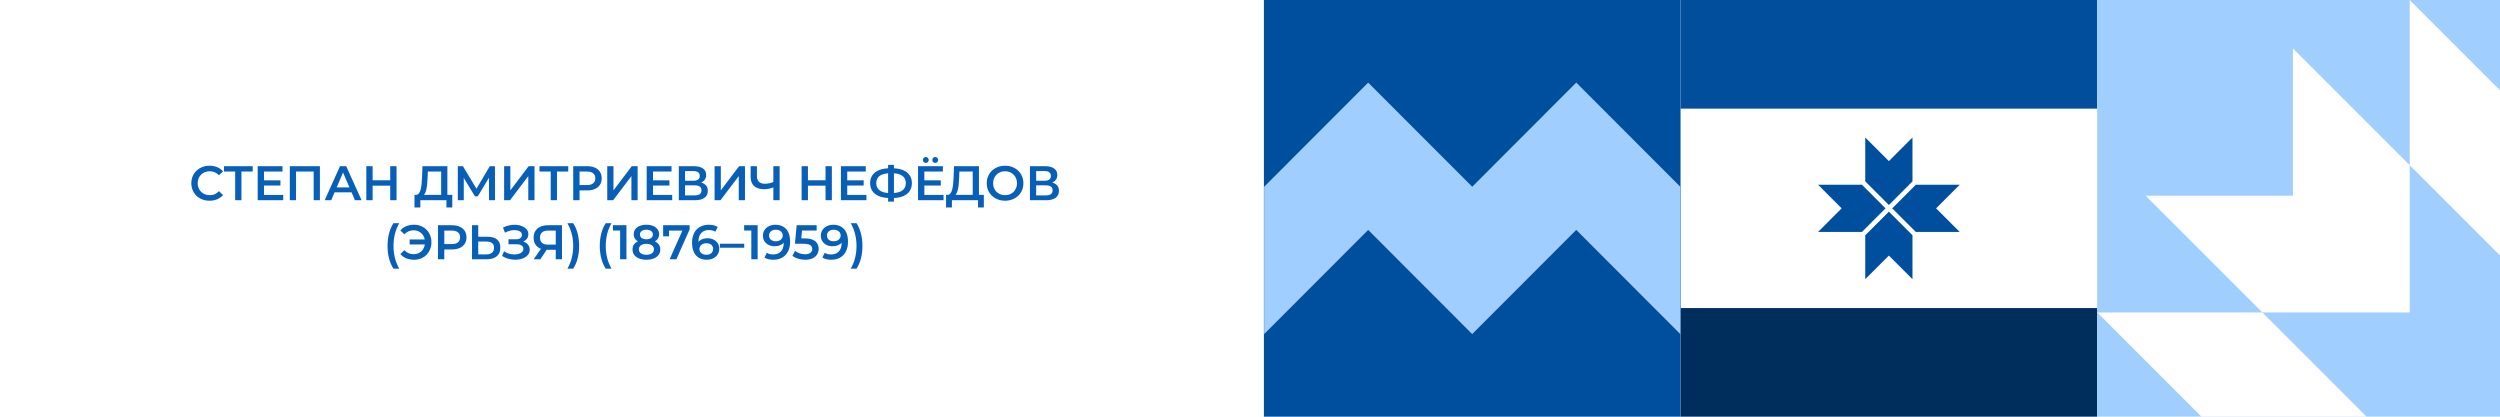
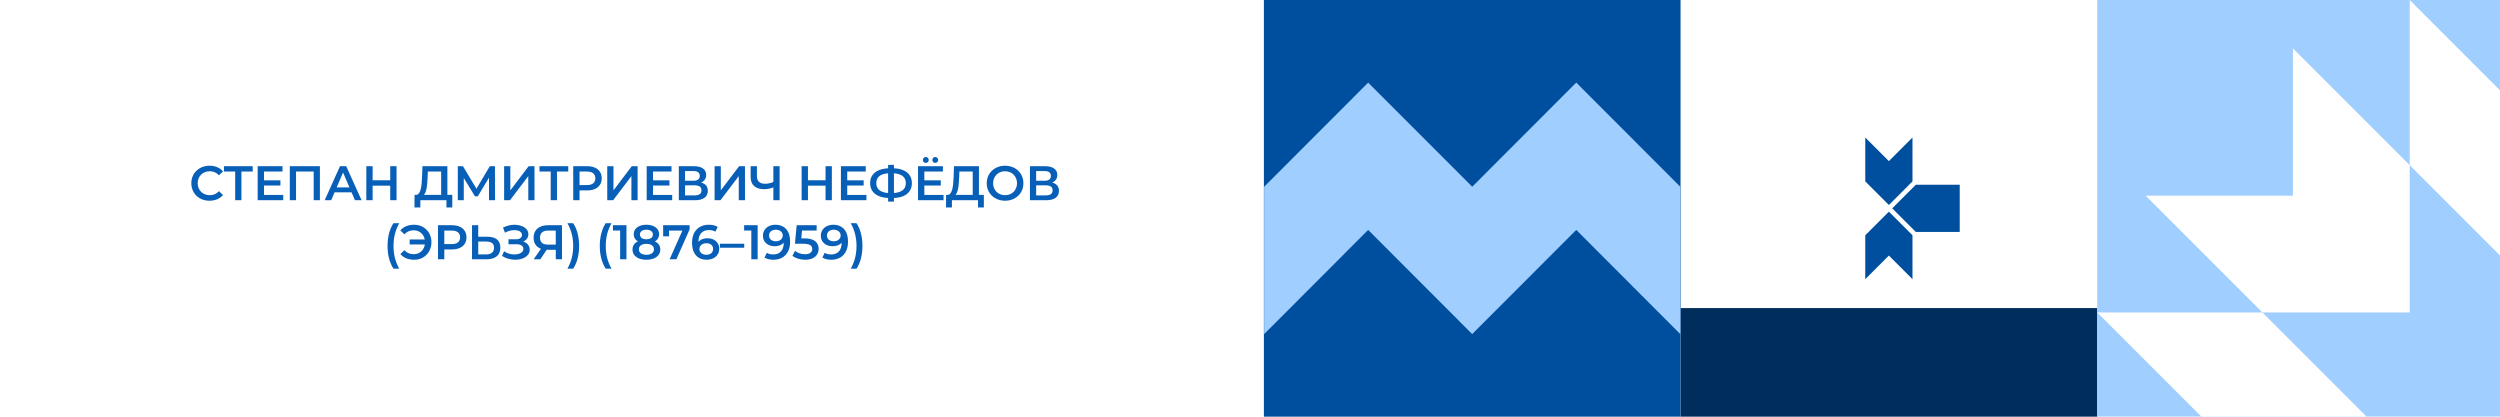
<svg xmlns="http://www.w3.org/2000/svg" width="2160" height="360" viewBox="0 0 2160 360" fill="none">
  <g filter="url(#filter0_b_711_39830)">
    <rect width="2160" height="360" fill="white" />
  </g>
  <path d="M181.014 173.42C178.774 173.42 176.688 173.056 174.756 172.328C172.852 171.572 171.186 170.522 169.758 169.178C168.358 167.806 167.266 166.196 166.482 164.348C165.698 162.5 165.306 160.484 165.306 158.3C165.306 156.116 165.698 154.1 166.482 152.252C167.266 150.404 168.372 148.808 169.8 147.464C171.228 146.092 172.894 145.042 174.798 144.314C176.702 143.558 178.788 143.18 181.056 143.18C183.464 143.18 185.662 143.6 187.65 144.44C189.638 145.252 191.318 146.47 192.69 148.094L189.162 151.412C188.098 150.264 186.908 149.41 185.592 148.85C184.276 148.262 182.848 147.968 181.308 147.968C179.768 147.968 178.354 148.22 177.066 148.724C175.806 149.228 174.7 149.942 173.748 150.866C172.824 151.79 172.096 152.882 171.564 154.142C171.06 155.402 170.808 156.788 170.808 158.3C170.808 159.812 171.06 161.198 171.564 162.458C172.096 163.718 172.824 164.81 173.748 165.734C174.7 166.658 175.806 167.372 177.066 167.876C178.354 168.38 179.768 168.632 181.308 168.632C182.848 168.632 184.276 168.352 185.592 167.792C186.908 167.204 188.098 166.322 189.162 165.146L192.69 168.506C191.318 170.102 189.638 171.32 187.65 172.16C185.662 173 183.45 173.42 181.014 173.42ZM203.185 173V146.876L204.487 148.22H193.483V143.6H218.347V148.22H207.343L208.603 146.876V173H203.185ZM227.676 155.822H242.292V160.316H227.676V155.822ZM228.096 168.422H244.686V173H222.636V143.6H244.098V148.178H228.096V168.422ZM250.395 173V143.6H276.393V173H271.017V146.876L272.277 148.22H254.511L255.771 146.876V173H250.395ZM280.525 173L293.755 143.6H299.131L312.403 173H306.691L295.309 146.498H297.493L286.153 173H280.525ZM286.615 166.196L288.085 161.912H303.961L305.431 166.196H286.615ZM337.156 143.6H342.616V173H337.156V143.6ZM321.952 173H316.492V143.6H321.952V173ZM337.576 160.4H321.49V155.738H337.576V160.4ZM381.16 170.48V148.22H369.652L369.442 153.428C369.358 155.388 369.232 157.25 369.064 159.014C368.924 160.75 368.686 162.332 368.35 163.76C368.042 165.188 367.608 166.378 367.048 167.33C366.488 168.282 365.802 168.912 364.99 169.22L359.11 168.38C360.174 168.436 361.042 168.072 361.714 167.288C362.414 166.504 362.96 165.412 363.352 164.012C363.744 162.612 364.038 160.974 364.234 159.098C364.43 157.194 364.57 155.136 364.654 152.924L364.99 143.6H386.536V170.48H381.16ZM358.102 179.258L358.144 168.38H390.778V179.258H385.738V173H363.184V179.258H358.102ZM395.541 173V143.6H399.993L412.887 165.062H410.493L423.177 143.6H427.629L427.713 173H422.505L422.463 151.706H423.555L412.803 169.64H410.367L399.447 151.706H400.707V173H395.541ZM435.563 173V143.6H440.939V164.474L456.731 143.6H461.813V173H456.437V152.168L440.645 173H435.563ZM475.81 173V146.876L477.112 148.22H466.108V143.6H490.972V148.22H479.968L481.228 146.876V173H475.81ZM495.261 173V143.6H507.357C509.961 143.6 512.187 144.02 514.035 144.86C515.911 145.7 517.353 146.904 518.361 148.472C519.369 150.04 519.873 151.902 519.873 154.058C519.873 156.214 519.369 158.076 518.361 159.644C517.353 161.212 515.911 162.416 514.035 163.256C512.187 164.096 509.961 164.516 507.357 164.516H498.285L500.721 161.954V173H495.261ZM500.721 162.542L498.285 159.896H507.105C509.513 159.896 511.319 159.392 512.523 158.384C513.755 157.348 514.371 155.906 514.371 154.058C514.371 152.182 513.755 150.74 512.523 149.732C511.319 148.724 509.513 148.22 507.105 148.22H498.285L500.721 145.532V162.542ZM524.66 173V143.6H530.036V164.474L545.828 143.6H550.91V173H545.534V152.168L529.742 173H524.66ZM563.773 155.822H578.389V160.316H563.773V155.822ZM564.193 168.422H580.783V173H558.733V143.6H580.195V148.178H564.193V168.422ZM586.492 173V143.6H599.638C602.942 143.6 605.518 144.258 607.366 145.574C609.214 146.862 610.138 148.724 610.138 151.16C610.138 153.568 609.256 155.43 607.492 156.746C605.728 158.034 603.404 158.678 600.52 158.678L601.276 157.166C604.552 157.166 607.086 157.824 608.878 159.14C610.67 160.456 611.566 162.36 611.566 164.852C611.566 167.4 610.628 169.402 608.752 170.858C606.876 172.286 604.104 173 600.436 173H586.492ZM591.868 168.8H600.268C602.172 168.8 603.614 168.45 604.594 167.75C605.574 167.022 606.064 165.916 606.064 164.432C606.064 162.948 605.574 161.87 604.594 161.198C603.614 160.498 602.172 160.148 600.268 160.148H591.868V168.8ZM591.868 156.158H599.176C600.94 156.158 602.284 155.808 603.208 155.108C604.132 154.38 604.594 153.344 604.594 152C604.594 150.6 604.132 149.55 603.208 148.85C602.284 148.15 600.94 147.8 599.176 147.8H591.868V156.158ZM617.408 173V143.6H622.784V164.474L638.576 143.6H643.658V173H638.282V152.168L622.49 173H617.408ZM669.015 161.576C667.475 162.22 665.977 162.696 664.521 163.004C663.065 163.312 661.651 163.466 660.279 163.466C656.527 163.466 653.629 162.57 651.585 160.778C649.569 158.958 648.561 156.354 648.561 152.966V143.6H653.979V152.378C653.979 154.45 654.581 156.032 655.785 157.124C656.989 158.216 658.711 158.762 660.951 158.762C662.295 158.762 663.639 158.608 664.983 158.3C666.355 157.992 667.671 157.516 668.931 156.872L669.015 161.576ZM668.175 173V143.6H673.593V173H668.175ZM713.264 143.6H718.724V173H713.264V143.6ZM698.06 173H692.6V143.6H698.06V173ZM713.684 160.4H697.598V155.738H713.684V160.4ZM731.591 155.822H746.207V160.316H731.591V155.822ZM732.011 168.422H748.601V173H726.551V143.6H748.013V148.178H732.011V168.422ZM769.22 171.11C765.524 171.11 762.374 170.606 759.77 169.598C757.194 168.59 755.22 167.134 753.848 165.23C752.476 163.298 751.79 160.974 751.79 158.258C751.79 155.486 752.476 153.148 753.848 151.244C755.22 149.34 757.194 147.884 759.77 146.876C762.374 145.868 765.524 145.364 769.22 145.364C769.276 145.364 769.402 145.364 769.598 145.364C769.822 145.364 770.032 145.364 770.228 145.364C770.452 145.364 770.578 145.364 770.606 145.364C774.274 145.364 777.396 145.868 779.972 146.876C782.548 147.884 784.508 149.354 785.852 151.286C787.196 153.19 787.868 155.514 787.868 158.258C787.868 160.946 787.196 163.256 785.852 165.188C784.536 167.12 782.604 168.59 780.056 169.598C777.536 170.606 774.456 171.11 770.816 171.11C770.76 171.11 770.606 171.11 770.354 171.11C770.13 171.11 769.892 171.11 769.64 171.11C769.416 171.11 769.276 171.11 769.22 171.11ZM769.766 166.868C769.822 166.868 769.906 166.868 770.018 166.868C770.13 166.868 770.2 166.868 770.228 166.868C772.944 166.84 775.212 166.504 777.032 165.86C778.88 165.216 780.266 164.264 781.19 163.004C782.142 161.716 782.618 160.12 782.618 158.216C782.618 156.312 782.142 154.73 781.19 153.47C780.238 152.21 778.852 151.258 777.032 150.614C775.212 149.97 772.972 149.648 770.312 149.648C770.284 149.648 770.2 149.648 770.06 149.648C769.92 149.648 769.822 149.648 769.766 149.648C766.994 149.648 764.656 149.97 762.752 150.614C760.876 151.23 759.462 152.182 758.51 153.47C757.586 154.73 757.124 156.326 757.124 158.258C757.124 160.19 757.614 161.8 758.594 163.088C759.602 164.348 761.044 165.3 762.92 165.944C764.796 166.56 767.078 166.868 769.766 166.868ZM767.33 174.176V142.424H772.37V174.176H767.33ZM798.222 155.822H812.838V160.316H798.222V155.822ZM798.642 168.422H815.232V173H793.182V143.6H814.644V148.178H798.642V168.422ZM808.05 140.744C807.35 140.744 806.748 140.52 806.244 140.072C805.768 139.596 805.53 138.98 805.53 138.224C805.53 137.468 805.768 136.852 806.244 136.376C806.748 135.9 807.35 135.662 808.05 135.662C808.75 135.662 809.338 135.9 809.814 136.376C810.318 136.852 810.57 137.468 810.57 138.224C810.57 138.98 810.318 139.596 809.814 140.072C809.338 140.52 808.75 140.744 808.05 140.744ZM799.902 140.744C799.202 140.744 798.6 140.52 798.096 140.072C797.62 139.596 797.382 138.98 797.382 138.224C797.382 137.468 797.62 136.852 798.096 136.376C798.6 135.9 799.202 135.662 799.902 135.662C800.602 135.662 801.19 135.9 801.666 136.376C802.17 136.852 802.422 137.468 802.422 138.224C802.422 138.98 802.17 139.596 801.666 140.072C801.19 140.52 800.602 140.744 799.902 140.744ZM840.428 170.48V148.22H828.92L828.71 153.428C828.626 155.388 828.5 157.25 828.332 159.014C828.192 160.75 827.954 162.332 827.618 163.76C827.31 165.188 826.876 166.378 826.316 167.33C825.756 168.282 825.07 168.912 824.258 169.22L818.378 168.38C819.442 168.436 820.31 168.072 820.982 167.288C821.682 166.504 822.228 165.412 822.62 164.012C823.012 162.612 823.306 160.974 823.502 159.098C823.698 157.194 823.838 155.136 823.922 152.924L824.258 143.6H845.804V170.48H840.428ZM817.37 179.258L817.412 168.38H850.046V179.258H845.006V173H822.452V179.258H817.37ZM868.418 173.42C866.122 173.42 864.008 173.042 862.076 172.286C860.144 171.53 858.464 170.48 857.036 169.136C855.608 167.764 854.502 166.168 853.718 164.348C852.934 162.5 852.542 160.484 852.542 158.3C852.542 156.116 852.934 154.114 853.718 152.294C854.502 150.446 855.608 148.85 857.036 147.506C858.464 146.134 860.144 145.07 862.076 144.314C864.008 143.558 866.108 143.18 868.376 143.18C870.672 143.18 872.772 143.558 874.676 144.314C876.608 145.07 878.288 146.134 879.716 147.506C881.144 148.85 882.25 150.446 883.034 152.294C883.818 154.114 884.21 156.116 884.21 158.3C884.21 160.484 883.818 162.5 883.034 164.348C882.25 166.196 881.144 167.792 879.716 169.136C878.288 170.48 876.608 171.53 874.676 172.286C872.772 173.042 870.686 173.42 868.418 173.42ZM868.376 168.632C869.86 168.632 871.232 168.38 872.492 167.876C873.752 167.372 874.844 166.658 875.768 165.734C876.692 164.782 877.406 163.69 877.91 162.458C878.442 161.198 878.708 159.812 878.708 158.3C878.708 156.788 878.442 155.416 877.91 154.184C877.406 152.924 876.692 151.832 875.768 150.908C874.844 149.956 873.752 149.228 872.492 148.724C871.232 148.22 869.86 147.968 868.376 147.968C866.892 147.968 865.52 148.22 864.26 148.724C863.028 149.228 861.936 149.956 860.984 150.908C860.06 151.832 859.332 152.924 858.8 154.184C858.296 155.416 858.044 156.788 858.044 158.3C858.044 159.784 858.296 161.156 858.8 162.416C859.332 163.676 860.06 164.782 860.984 165.734C861.908 166.658 863 167.372 864.26 167.876C865.52 168.38 866.892 168.632 868.376 168.632ZM889.868 173V143.6H903.014C906.318 143.6 908.894 144.258 910.742 145.574C912.59 146.862 913.514 148.724 913.514 151.16C913.514 153.568 912.632 155.43 910.868 156.746C909.104 158.034 906.78 158.678 903.896 158.678L904.652 157.166C907.928 157.166 910.462 157.824 912.254 159.14C914.046 160.456 914.942 162.36 914.942 164.852C914.942 167.4 914.004 169.402 912.128 170.858C910.252 172.286 907.48 173 903.812 173H889.868ZM895.244 168.8H903.644C905.548 168.8 906.99 168.45 907.97 167.75C908.95 167.022 909.44 165.916 909.44 164.432C909.44 162.948 908.95 161.87 907.97 161.198C906.99 160.498 905.548 160.148 903.644 160.148H895.244V168.8ZM895.244 156.158H902.552C904.316 156.158 905.66 155.808 906.584 155.108C907.508 154.38 907.97 153.344 907.97 152C907.97 150.6 907.508 149.55 906.584 148.85C905.66 148.15 904.316 147.8 902.552 147.8H895.244V156.158ZM339.951 232.148C338.299 229.6 337.025 226.66 336.129 223.328C335.261 219.968 334.827 216.356 334.827 212.492C334.827 208.628 335.261 205.016 336.129 201.656C337.025 198.268 338.299 195.328 339.951 192.836H344.949C343.241 195.916 341.981 199.066 341.169 202.286C340.385 205.478 339.993 208.88 339.993 212.492C339.993 216.104 340.385 219.52 341.169 222.74C341.981 225.932 343.241 229.068 344.949 232.148H339.951ZM353.936 211.232V206.906H369.098V211.232H353.936ZM357.758 194.18C359.914 194.18 361.902 194.558 363.722 195.314C365.542 196.042 367.124 197.092 368.468 198.464C369.84 199.808 370.89 201.404 371.618 203.252C372.374 205.1 372.752 207.116 372.752 209.3C372.752 211.484 372.374 213.5 371.618 215.348C370.89 217.196 369.84 218.806 368.468 220.178C367.124 221.522 365.542 222.572 363.722 223.328C361.902 224.056 359.914 224.42 357.758 224.42C355.266 224.42 352.998 224 350.954 223.16C348.938 222.32 347.258 221.102 345.914 219.506L349.358 216.146C350.45 217.322 351.668 218.204 353.012 218.792C354.384 219.352 355.868 219.632 357.464 219.632C358.864 219.632 360.166 219.38 361.37 218.876C362.574 218.344 363.61 217.63 364.478 216.734C365.346 215.81 366.018 214.718 366.494 213.458C366.97 212.198 367.208 210.812 367.208 209.3C367.208 207.788 366.97 206.402 366.494 205.142C366.018 203.882 365.346 202.804 364.478 201.908C363.61 200.984 362.574 200.27 361.37 199.766C360.166 199.234 358.864 198.968 357.464 198.968C355.868 198.968 354.384 199.262 353.012 199.85C351.668 200.41 350.45 201.278 349.358 202.454L345.914 199.094C347.258 197.498 348.938 196.28 350.954 195.44C352.998 194.6 355.266 194.18 357.758 194.18ZM378.42 224V194.6H390.516C393.12 194.6 395.346 195.02 397.194 195.86C399.07 196.7 400.512 197.904 401.52 199.472C402.528 201.04 403.032 202.902 403.032 205.058C403.032 207.214 402.528 209.076 401.52 210.644C400.512 212.212 399.07 213.416 397.194 214.256C395.346 215.096 393.12 215.516 390.516 215.516H381.444L383.88 212.954V224H378.42ZM383.88 213.542L381.444 210.896H390.264C392.672 210.896 394.478 210.392 395.682 209.384C396.914 208.348 397.53 206.906 397.53 205.058C397.53 203.182 396.914 201.74 395.682 200.732C394.478 199.724 392.672 199.22 390.264 199.22H381.444L383.88 196.532V213.542ZM421.344 204.554C424.844 204.554 427.546 205.338 429.45 206.906C431.354 208.474 432.306 210.826 432.306 213.962C432.306 217.266 431.256 219.772 429.156 221.48C427.084 223.16 424.186 224 420.462 224H407.82V194.6H413.196V204.554H421.344ZM420.21 219.8C422.31 219.8 423.934 219.31 425.082 218.33C426.258 217.35 426.846 215.922 426.846 214.046C426.846 212.198 426.272 210.854 425.124 210.014C423.976 209.146 422.338 208.712 420.21 208.712H413.196V219.8H420.21ZM433.745 221.102L435.509 217.112C436.769 217.98 438.141 218.652 439.625 219.128C441.137 219.576 442.635 219.814 444.119 219.842C445.603 219.87 446.947 219.702 448.151 219.338C449.383 218.974 450.363 218.428 451.091 217.7C451.819 216.972 452.183 216.062 452.183 214.97C452.183 213.654 451.637 212.674 450.545 212.03C449.481 211.358 448.025 211.022 446.177 211.022H439.331V206.738H445.757C447.409 206.738 448.683 206.402 449.579 205.73C450.503 205.058 450.965 204.148 450.965 203C450.965 202.048 450.657 201.264 450.041 200.648C449.453 200.032 448.641 199.57 447.605 199.262C446.597 198.954 445.449 198.814 444.161 198.842C442.901 198.842 441.585 199.038 440.213 199.43C438.841 199.794 437.539 200.34 436.307 201.068L434.585 196.658C436.433 195.678 438.365 194.992 440.381 194.6C442.425 194.208 444.399 194.096 446.303 194.264C448.207 194.432 449.915 194.866 451.427 195.566C452.967 196.266 454.199 197.19 455.123 198.338C456.047 199.458 456.509 200.788 456.509 202.328C456.509 203.728 456.131 204.974 455.375 206.066C454.647 207.13 453.639 207.956 452.351 208.544C451.063 209.132 449.565 209.426 447.857 209.426L448.067 208.082C449.999 208.082 451.679 208.418 453.107 209.09C454.563 209.734 455.683 210.63 456.467 211.778C457.279 212.926 457.685 214.256 457.685 215.768C457.685 217.196 457.321 218.47 456.593 219.59C455.865 220.682 454.871 221.606 453.611 222.362C452.351 223.09 450.909 223.636 449.285 224C447.661 224.336 445.953 224.462 444.161 224.378C442.369 224.294 440.577 223.986 438.785 223.454C437.021 222.922 435.341 222.138 433.745 221.102ZM480.182 224V214.592L481.526 215.81H472.916C470.452 215.81 468.324 215.404 466.532 214.592C464.768 213.752 463.41 212.562 462.458 211.022C461.506 209.454 461.03 207.578 461.03 205.394C461.03 203.126 461.534 201.194 462.542 199.598C463.55 197.974 464.978 196.742 466.826 195.902C468.674 195.034 470.844 194.6 473.336 194.6H485.558V224H480.182ZM461.114 224L468.38 213.5H473.882L466.868 224H461.114ZM480.182 212.828V197.708L481.526 199.22H473.504C471.264 199.22 469.542 199.738 468.338 200.774C467.162 201.782 466.574 203.294 466.574 205.31C466.574 207.242 467.134 208.74 468.254 209.804C469.402 210.84 471.082 211.358 473.294 211.358H481.526L480.182 212.828ZM495.236 232.148H490.238C491.974 229.068 493.234 225.932 494.018 222.74C494.83 219.52 495.236 216.104 495.236 212.492C495.236 208.88 494.83 205.478 494.018 202.286C493.234 199.066 491.974 195.916 490.238 192.836H495.236C496.916 195.328 498.19 198.268 499.058 201.656C499.926 205.016 500.36 208.628 500.36 212.492C500.36 216.356 499.926 219.968 499.058 223.328C498.19 226.66 496.916 229.6 495.236 232.148ZM523.335 232.148C521.683 229.6 520.409 226.66 519.513 223.328C518.645 219.968 518.211 216.356 518.211 212.492C518.211 208.628 518.645 205.016 519.513 201.656C520.409 198.268 521.683 195.328 523.335 192.836H528.333C526.625 195.916 525.365 199.066 524.553 202.286C523.769 205.478 523.377 208.88 523.377 212.492C523.377 216.104 523.769 219.52 524.553 222.74C525.365 225.932 526.625 229.068 528.333 232.148H523.335ZM535.785 224V196.7L538.179 199.178H529.569V194.6H541.245V224H535.785ZM558.46 224.42C556.024 224.42 553.91 224.056 552.118 223.328C550.326 222.6 548.94 221.578 547.96 220.262C546.98 218.918 546.49 217.35 546.49 215.558C546.49 213.766 546.966 212.254 547.918 211.022C548.87 209.79 550.242 208.852 552.034 208.208C553.826 207.564 555.968 207.242 558.46 207.242C560.952 207.242 563.094 207.564 564.886 208.208C566.706 208.852 568.092 209.804 569.044 211.064C570.024 212.296 570.514 213.794 570.514 215.558C570.514 217.35 570.01 218.918 569.002 220.262C568.022 221.578 566.622 222.6 564.802 223.328C563.01 224.056 560.896 224.42 558.46 224.42ZM558.46 220.136C560.476 220.136 562.072 219.716 563.248 218.876C564.424 218.036 565.012 216.874 565.012 215.39C565.012 213.934 564.424 212.786 563.248 211.946C562.072 211.106 560.476 210.686 558.46 210.686C556.444 210.686 554.862 211.106 553.714 211.946C552.566 212.786 551.992 213.934 551.992 215.39C551.992 216.874 552.566 218.036 553.714 218.876C554.862 219.716 556.444 220.136 558.46 220.136ZM558.46 210.098C556.192 210.098 554.246 209.804 552.622 209.216C550.998 208.6 549.738 207.718 548.842 206.57C547.974 205.394 547.54 203.994 547.54 202.37C547.54 200.69 547.988 199.248 548.884 198.044C549.808 196.812 551.096 195.86 552.748 195.188C554.4 194.516 556.304 194.18 558.46 194.18C560.644 194.18 562.562 194.516 564.214 195.188C565.866 195.86 567.154 196.812 568.078 198.044C569.002 199.248 569.464 200.69 569.464 202.37C569.464 203.994 569.016 205.394 568.12 206.57C567.252 207.718 565.992 208.6 564.34 209.216C562.688 209.804 560.728 210.098 558.46 210.098ZM558.46 206.738C560.196 206.738 561.568 206.374 562.576 205.646C563.584 204.89 564.088 203.882 564.088 202.622C564.088 201.306 563.57 200.284 562.534 199.556C561.498 198.828 560.14 198.464 558.46 198.464C556.78 198.464 555.436 198.828 554.428 199.556C553.42 200.284 552.916 201.306 552.916 202.622C552.916 203.882 553.406 204.89 554.386 205.646C555.394 206.374 556.752 206.738 558.46 206.738ZM578.55 224L590.688 196.784L592.116 199.22H575.442L578.046 196.574V204.218H572.964V194.6H595.812V198.254L584.388 224H578.55ZM610.674 224.42C608.014 224.42 605.732 223.86 603.828 222.74C601.924 221.592 600.468 219.94 599.46 217.784C598.452 215.628 597.948 212.968 597.948 209.804C597.948 206.444 598.55 203.602 599.754 201.278C600.986 198.954 602.68 197.19 604.836 195.986C607.02 194.782 609.526 194.18 612.354 194.18C613.838 194.18 615.252 194.334 616.596 194.642C617.968 194.95 619.13 195.426 620.082 196.07L618.066 200.186C617.254 199.654 616.372 199.29 615.42 199.094C614.496 198.87 613.516 198.758 612.48 198.758C609.708 198.758 607.51 199.612 605.886 201.32C604.262 203.028 603.45 205.548 603.45 208.88C603.45 209.412 603.464 210.042 603.492 210.77C603.52 211.47 603.618 212.184 603.786 212.912L602.106 211.064C602.61 209.916 603.296 208.964 604.164 208.208C605.06 207.424 606.11 206.836 607.314 206.444C608.546 206.052 609.876 205.856 611.304 205.856C613.236 205.856 614.958 206.234 616.47 206.99C617.982 207.718 619.186 208.768 620.082 210.14C620.978 211.484 621.426 213.066 621.426 214.886C621.426 216.818 620.95 218.498 619.998 219.926C619.046 221.354 617.758 222.46 616.134 223.244C614.51 224.028 612.69 224.42 610.674 224.42ZM610.38 220.136C611.5 220.136 612.494 219.94 613.362 219.548C614.23 219.128 614.902 218.54 615.378 217.784C615.882 217.028 616.134 216.146 616.134 215.138C616.134 213.598 615.602 212.38 614.538 211.484C613.474 210.588 612.046 210.14 610.254 210.14C609.078 210.14 608.042 210.364 607.146 210.812C606.278 211.232 605.578 211.82 605.046 212.576C604.542 213.332 604.29 214.2 604.29 215.18C604.29 216.076 604.528 216.902 605.004 217.658C605.48 218.414 606.166 219.016 607.062 219.464C607.986 219.912 609.092 220.136 610.38 220.136ZM622.012 214.046V210.602H643.012V214.046H622.012ZM649.144 224V196.7L651.538 199.178H642.928V194.6H654.604V224H649.144ZM669.928 194.18C672.616 194.18 674.898 194.754 676.774 195.902C678.678 197.022 680.134 198.66 681.142 200.816C682.15 202.972 682.654 205.632 682.654 208.796C682.654 212.156 682.038 214.998 680.806 217.322C679.602 219.646 677.922 221.41 675.766 222.614C673.61 223.818 671.104 224.42 668.248 224.42C666.764 224.42 665.35 224.266 664.006 223.958C662.662 223.65 661.5 223.174 660.52 222.53L662.536 218.414C663.348 218.946 664.23 219.324 665.182 219.548C666.134 219.744 667.114 219.842 668.122 219.842C670.894 219.842 673.092 218.988 674.716 217.28C676.34 215.572 677.152 213.052 677.152 209.72C677.152 209.188 677.138 208.572 677.11 207.872C677.082 207.144 676.984 206.416 676.816 205.688L678.496 207.536C678.02 208.684 677.334 209.65 676.438 210.434C675.542 211.19 674.492 211.764 673.288 212.156C672.084 212.548 670.754 212.744 669.298 212.744C667.394 212.744 665.672 212.38 664.132 211.652C662.62 210.896 661.416 209.846 660.52 208.502C659.624 207.13 659.176 205.534 659.176 203.714C659.176 201.754 659.652 200.074 660.604 198.674C661.556 197.246 662.844 196.14 664.468 195.356C666.12 194.572 667.94 194.18 669.928 194.18ZM670.222 198.464C669.102 198.464 668.108 198.674 667.24 199.094C666.372 199.486 665.686 200.06 665.182 200.816C664.706 201.544 664.468 202.426 664.468 203.462C664.468 205.002 665 206.22 666.064 207.116C667.128 208.012 668.556 208.46 670.348 208.46C671.524 208.46 672.56 208.25 673.456 207.83C674.352 207.382 675.052 206.78 675.556 206.024C676.06 205.24 676.312 204.372 676.312 203.42C676.312 202.496 676.074 201.67 675.598 200.942C675.122 200.186 674.436 199.584 673.54 199.136C672.644 198.688 671.538 198.464 670.222 198.464ZM695.673 224.42C693.601 224.42 691.571 224.126 689.583 223.538C687.623 222.922 685.971 222.082 684.627 221.018L686.937 216.776C688.001 217.644 689.289 218.344 690.801 218.876C692.341 219.408 693.937 219.674 695.589 219.674C697.521 219.674 699.033 219.268 700.125 218.456C701.245 217.644 701.805 216.552 701.805 215.18C701.805 214.256 701.567 213.444 701.091 212.744C700.643 212.044 699.831 211.512 698.655 211.148C697.507 210.784 695.925 210.602 693.909 210.602H686.811L688.323 194.6H705.585V199.178H690.339L693.195 196.574L692.061 208.544L689.205 205.982H695.127C698.039 205.982 700.377 206.374 702.141 207.158C703.933 207.914 705.235 208.978 706.047 210.35C706.887 211.694 707.307 213.234 707.307 214.97C707.307 216.678 706.887 218.246 706.047 219.674C705.207 221.102 703.919 222.25 702.183 223.118C700.475 223.986 698.305 224.42 695.673 224.42ZM719.948 194.18C722.636 194.18 724.918 194.754 726.794 195.902C728.698 197.022 730.154 198.66 731.162 200.816C732.17 202.972 732.674 205.632 732.674 208.796C732.674 212.156 732.058 214.998 730.826 217.322C729.622 219.646 727.942 221.41 725.786 222.614C723.63 223.818 721.124 224.42 718.268 224.42C716.784 224.42 715.37 224.266 714.026 223.958C712.682 223.65 711.52 223.174 710.54 222.53L712.556 218.414C713.368 218.946 714.25 219.324 715.202 219.548C716.154 219.744 717.134 219.842 718.142 219.842C720.914 219.842 723.112 218.988 724.736 217.28C726.36 215.572 727.172 213.052 727.172 209.72C727.172 209.188 727.158 208.572 727.13 207.872C727.102 207.144 727.004 206.416 726.836 205.688L728.516 207.536C728.04 208.684 727.354 209.65 726.458 210.434C725.562 211.19 724.512 211.764 723.308 212.156C722.104 212.548 720.774 212.744 719.318 212.744C717.414 212.744 715.692 212.38 714.152 211.652C712.64 210.896 711.436 209.846 710.54 208.502C709.644 207.13 709.196 205.534 709.196 203.714C709.196 201.754 709.672 200.074 710.624 198.674C711.576 197.246 712.864 196.14 714.488 195.356C716.14 194.572 717.96 194.18 719.948 194.18ZM720.242 198.464C719.122 198.464 718.128 198.674 717.26 199.094C716.392 199.486 715.706 200.06 715.202 200.816C714.726 201.544 714.488 202.426 714.488 203.462C714.488 205.002 715.02 206.22 716.084 207.116C717.148 208.012 718.576 208.46 720.368 208.46C721.544 208.46 722.58 208.25 723.476 207.83C724.372 207.382 725.072 206.78 725.576 206.024C726.08 205.24 726.332 204.372 726.332 203.42C726.332 202.496 726.094 201.67 725.618 200.942C725.142 200.186 724.456 199.584 723.56 199.136C722.664 198.688 721.558 198.464 720.242 198.464ZM740.022 232.148H735.024C736.76 229.068 738.02 225.932 738.804 222.74C739.616 219.52 740.022 216.104 740.022 212.492C740.022 208.88 739.616 205.478 738.804 202.286C738.02 199.066 736.76 195.916 735.024 192.836H740.022C741.702 195.328 742.976 198.268 743.844 201.656C744.712 205.016 745.146 208.628 745.146 212.492C745.146 216.356 744.712 219.968 743.844 223.328C742.976 226.66 741.702 229.6 740.022 232.148Z" fill="#085FB7" />
  <path d="M1452 3.14722e-05L1812 0L1812 360L1452 360L1452 3.14722e-05Z" fill="white" />
-   <path d="M1452 3.14722e-05L1812 0L1812 93.855L1452 93.855L1452 3.14722e-05Z" fill="#004E9C" />
  <path d="M1452 266.141L1812 266.141L1812 359.995L1452 359.995L1452 266.141Z" fill="#002E5C" />
-   <path d="M1570.8 159.586L1608.7 159.586L1629.09 180.008L1608.7 200.404L1570.8 200.404L1591.19 180.008L1570.8 159.586Z" fill="#004F9E" />
  <path d="M1652.38 203.272L1652.38 241.194L1631.99 220.798L1611.59 241.194L1611.59 203.272L1631.99 182.875L1652.38 203.272Z" fill="#004F9E" />
-   <path d="M1655.28 159.617L1693.2 159.617L1672.78 180.014L1693.2 200.41L1655.28 200.41L1634.88 180.014L1655.28 159.617Z" fill="#004F9E" />
+   <path d="M1655.28 159.617L1693.2 159.617L1693.2 200.41L1655.28 200.41L1634.88 180.014L1655.28 159.617Z" fill="#004F9E" />
  <path d="M1611.59 156.72L1611.59 118.797L1631.99 139.193L1652.38 118.797L1652.38 156.72L1631.99 177.116L1611.59 156.72Z" fill="#004F9E" />
  <path d="M1092 0.004L1452 0.004L1452 360.004L1092 360.004L1092 0.004Z" fill="#004F9F" />
  <path d="M1092.2 235.946L1092.2 161.371L1182.1 71.377L1271.99 161.345L1361.88 71.352L1451.77 161.345L1451.77 235.921L1451.77 251.364L1451.77 288.652L1425.43 262.286L1414.53 251.364L1361.88 198.633L1309.22 251.364L1298.3 262.286L1271.99 288.627L1271.99 288.652L1245.67 262.312L1234.75 251.39L1182.1 198.658L1129.44 251.39L1118.54 262.312L1092.2 288.652L1092.2 251.39L1092.2 235.946Z" fill="#9FCEFF" />
  <path d="M1812 359.971L1812 0L2171.97 -4.36853e-05L2171.97 359.971L1812 359.971Z" fill="#9FCEFF" />
  <path d="M1992 307.273L2044.7 360L1902.01 360L1812 269.988L1954.71 269.988L1981.08 296.352L1992 307.273Z" fill="white" />
  <path d="M2172 232.734L2119.27 180.007L2108.35 169.086L2081.99 142.723L2081.99 0.035L2172 90.021L2172 232.734Z" fill="white" />
  <path d="M2081.99 195.44L2081.99 269.984L2007.44 269.984L1992 269.984L1954.71 269.984L1853.81 169.077L1981.08 169.077L1981.08 41.806L2081.99 142.713L2081.99 179.998L2081.99 195.44Z" fill="white" />
  <defs>
    <filter id="filter0_b_711_39830" x="-24" y="-24" width="2208" height="408" filterUnits="userSpaceOnUse" color-interpolation-filters="sRGB">
      <feFlood flood-opacity="0" result="BackgroundImageFix" />
      <feGaussianBlur in="BackgroundImageFix" stdDeviation="12" />
      <feComposite in2="SourceAlpha" operator="in" result="effect1_backgroundBlur_711_39830" />
      <feBlend mode="normal" in="SourceGraphic" in2="effect1_backgroundBlur_711_39830" result="shape" />
    </filter>
  </defs>
</svg>